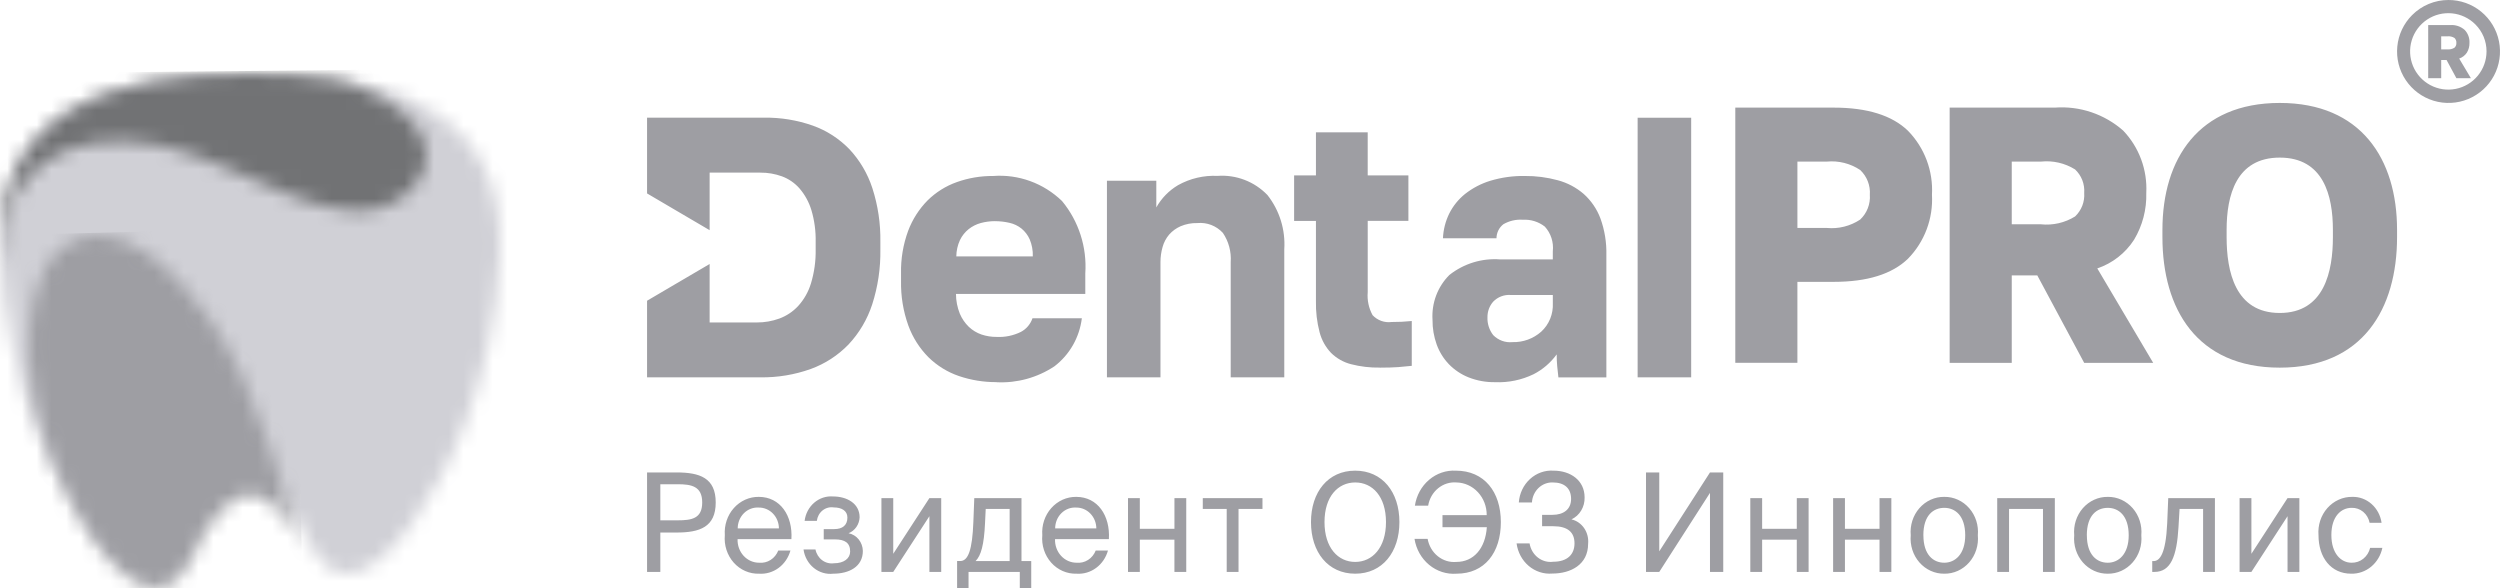
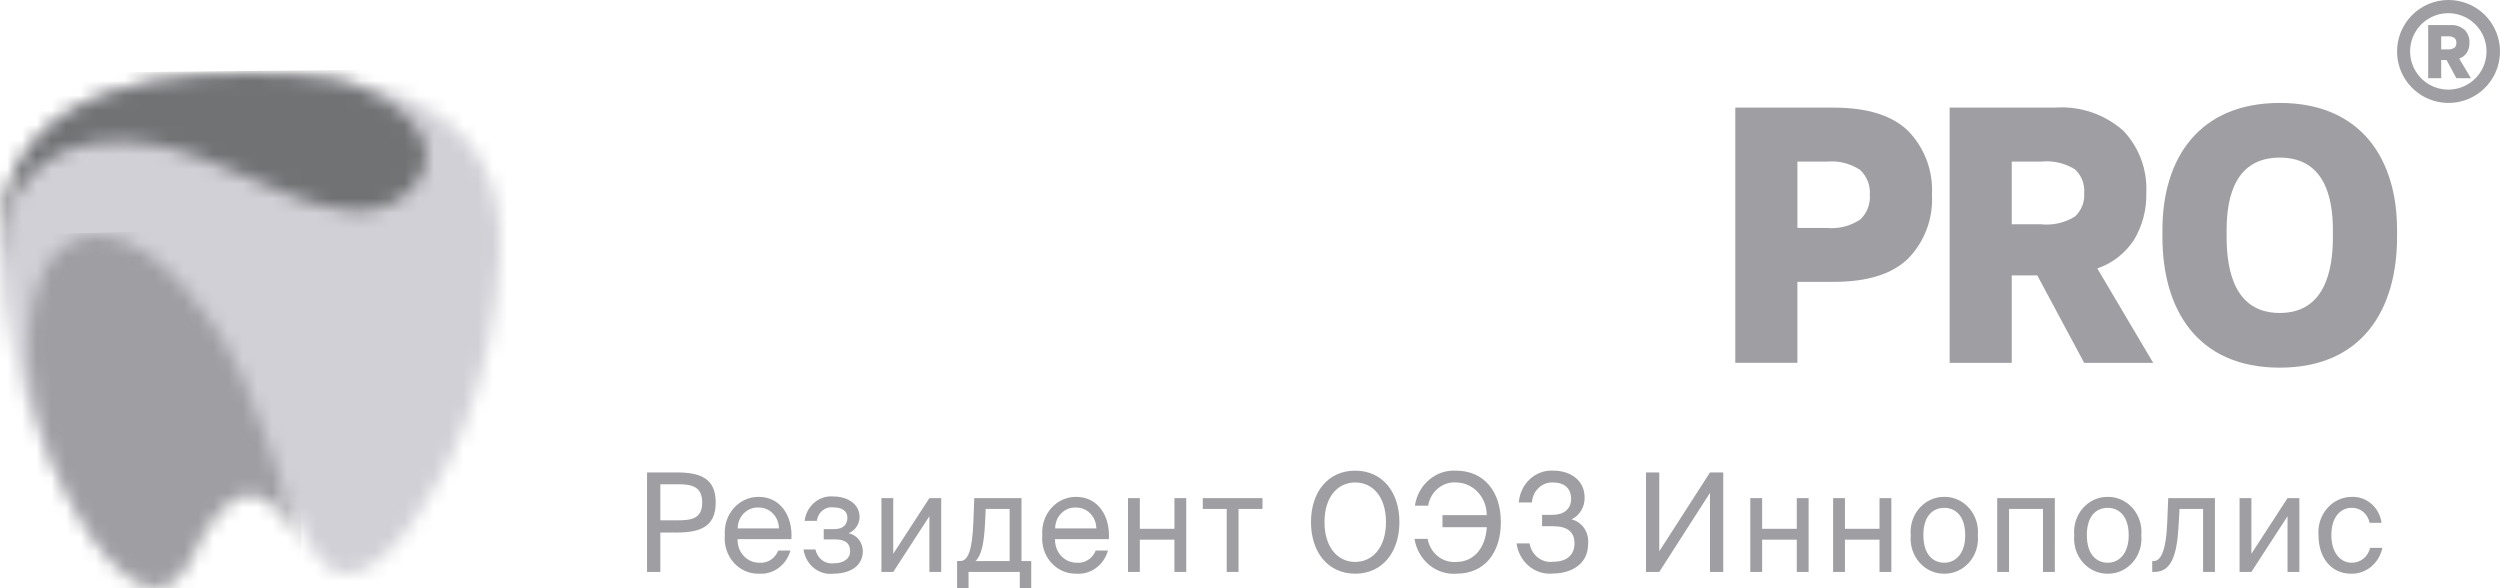
<svg xmlns="http://www.w3.org/2000/svg" width="170" height="40" viewBox="0 0 170 40" fill="none">
  <g clip-path="url(#clip0_38885_336)">
    <mask id="mask0_38885_336" style="mask-type:luminance" maskUnits="userSpaceOnUse" x="0" y="5" width="34" height="34">
      <path d="M17 5C7.652 5 0 7.461 0 16.516V16.527C0 16.856 0.011 17.193 0.03 17.539C0.528 25.965 3.404 31.963 5.982 35.568C8.635 39.264 11.307 40.352 12.947 36.912C12.947 31.102 18.194 30.107 21.055 36.912C22.694 40.355 25.366 39.284 28.02 35.568C30.6 31.963 33.474 25.963 33.971 17.54C34.542 7.644 26.692 5 17 5Z" fill="white" />
    </mask>
    <g mask="url(#mask0_38885_336)">
      <path d="M35 5H0V40H35V5Z" fill="#D0D0D6" />
    </g>
    <mask id="mask1_38885_336" style="mask-type:luminance" maskUnits="userSpaceOnUse" x="0" y="5" width="29" height="13">
      <path d="M0.031 18C-0.058 11.388 4.69 8.571 10.98 9.905C16.701 11.127 23.413 16.704 27.616 13.192C30.656 10.655 28.496 7.123 23.01 5.452C20.995 5.135 18.96 4.985 16.923 5.001C7.276 5.001 -0.557 7.741 0.031 18Z" fill="white" />
    </mask>
    <g mask="url(#mask1_38885_336)">
      <path d="M29.998 4.698L-1 5L-0.886 19L30.113 18.698L29.998 4.698Z" fill="#717274" />
    </g>
    <mask id="mask2_38885_336" style="mask-type:luminance" maskUnits="userSpaceOnUse" x="2" y="16" width="19" height="24">
      <path d="M21 37.875C20.951 37.765 20.901 37.654 20.849 37.548C20.898 37.659 20.948 37.769 21 37.88M3.026 18.35C0.843 22.659 2.25 30.575 6.236 36.522C8.836 40.277 11.452 41.382 13.057 37.883C13.996 35.862 15.385 33.667 17.028 33.667C18.528 33.667 19.96 35.667 20.846 37.543C18.74 32.82 17.828 26.754 14.214 21.644C11.245 17.432 8.645 16 6.657 16C5.903 16.004 5.165 16.225 4.524 16.639C3.883 17.054 3.364 17.645 3.026 18.348" fill="white" />
    </mask>
    <g mask="url(#mask2_38885_336)">
      <path d="M19.993 15.476L0 16L0.599 40.993L20.592 40.468L19.993 15.476Z" fill="#9E9EA3" />
    </g>
    <path d="M118 7.318H124.687C126.97 7.318 128.656 7.843 129.743 8.893C130.3 9.464 130.734 10.145 131.015 10.894C131.296 11.643 131.418 12.444 131.374 13.243C131.418 14.043 131.296 14.843 131.015 15.592C130.734 16.341 130.301 17.023 129.743 17.593C128.656 18.643 126.97 19.167 124.687 19.166H122.223V24.672H118V7.318ZM124.216 15.5C125.017 15.578 125.82 15.377 126.492 14.931C126.719 14.717 126.897 14.454 127.01 14.163C127.124 13.871 127.172 13.557 127.149 13.245C127.172 12.932 127.124 12.618 127.01 12.327C126.897 12.035 126.719 11.773 126.492 11.559C125.82 11.112 125.017 10.911 124.216 10.989H122.224V15.5H124.216ZM132.574 7.318H139.731C140.569 7.256 141.411 7.362 142.209 7.63C143.006 7.899 143.743 8.323 144.376 8.88C144.912 9.441 145.328 10.107 145.598 10.836C145.868 11.565 145.987 12.342 145.947 13.12C145.979 14.24 145.69 15.346 145.115 16.305C144.523 17.219 143.643 17.905 142.616 18.252L146.417 24.675H141.725L138.535 18.725H136.799V24.675H132.576V7.317L132.574 7.318ZM138.791 15.253C139.599 15.336 140.412 15.149 141.104 14.72C141.319 14.517 141.487 14.268 141.595 13.991C141.703 13.714 141.747 13.416 141.726 13.12C141.748 12.823 141.703 12.526 141.596 12.249C141.488 11.972 141.32 11.723 141.104 11.521C140.412 11.091 139.599 10.904 138.791 10.988H136.799V15.25H138.792L138.791 15.253ZM155.024 25C149.377 25 147.045 20.996 147.045 16.125V15.629C147.045 10.8 149.509 7 155.024 7C160.539 7 163 10.8 163 15.629V16.125C163 20.996 160.67 25 155.024 25ZM155.024 21.282C158.062 21.282 158.637 18.442 158.637 16.126V15.631C158.637 13.305 157.998 10.717 155.024 10.717C152.05 10.717 151.41 13.301 151.41 15.631V16.126C151.41 18.444 151.982 21.282 155.024 21.282Z" fill="#9E9EA3" />
-     <path d="M44 8.001H51.944C53.077 7.983 54.206 8.167 55.277 8.544C56.214 8.879 57.062 9.427 57.76 10.146C58.466 10.901 58.999 11.805 59.321 12.794C59.702 13.974 59.886 15.211 59.865 16.452V16.956C59.886 18.228 59.698 19.494 59.309 20.702C58.976 21.72 58.426 22.651 57.697 23.427C56.976 24.171 56.099 24.74 55.131 25.091C54.031 25.484 52.871 25.676 51.704 25.659H44V20.45L46.008 19.27L48.255 17.952V21.927H51.47C51.989 21.929 52.505 21.84 52.994 21.662C53.477 21.484 53.913 21.195 54.267 20.817C54.669 20.378 54.968 19.852 55.143 19.279C55.371 18.528 55.48 17.745 55.465 16.959V16.455C55.481 15.716 55.382 14.979 55.17 14.273C55.004 13.733 54.73 13.235 54.364 12.81C54.039 12.441 53.629 12.159 53.17 11.99C52.7 11.82 52.203 11.735 51.704 11.739H48.255V15.652L46.008 14.333L44 13.153V8.005V8.001ZM67.771 25.985C66.899 25.991 66.032 25.851 65.206 25.57C64.432 25.306 63.726 24.871 63.138 24.295C62.532 23.687 62.064 22.951 61.768 22.139C61.419 21.166 61.25 20.136 61.271 19.1V18.596C61.249 17.607 61.414 16.623 61.754 15.696C62.047 14.919 62.498 14.213 63.078 13.626C63.644 13.069 64.322 12.645 65.065 12.382C65.859 12.1 66.695 11.96 67.536 11.967C68.39 11.903 69.247 12.022 70.053 12.315C70.859 12.608 71.596 13.07 72.217 13.669C73.354 15.042 73.922 16.81 73.8 18.6V19.987H65.006C65.008 20.446 65.096 20.899 65.265 21.324C65.408 21.664 65.617 21.971 65.88 22.225C66.128 22.459 66.422 22.637 66.742 22.747C67.074 22.858 67.422 22.913 67.772 22.91C68.34 22.939 68.905 22.822 69.417 22.571C69.788 22.377 70.072 22.044 70.209 21.642H73.566C73.486 22.287 73.279 22.908 72.959 23.47C72.638 24.032 72.209 24.522 71.698 24.912C70.534 25.682 69.161 26.059 67.774 25.992L67.771 25.985ZM67.653 15.038C67.33 15.038 67.008 15.081 66.695 15.165C66.396 15.246 66.115 15.387 65.87 15.58C65.619 15.78 65.417 16.035 65.277 16.325C65.117 16.673 65.033 17.051 65.029 17.435H70.231C70.245 17.037 70.172 16.641 70.019 16.274C69.892 15.99 69.702 15.74 69.463 15.543C69.224 15.352 68.945 15.219 68.647 15.153C68.321 15.077 67.988 15.039 67.653 15.04V15.038ZM75.272 12.29H78.629V14.104C78.982 13.476 79.493 12.954 80.109 12.59C80.929 12.133 81.858 11.915 82.792 11.96C83.416 11.914 84.043 12.007 84.628 12.231C85.214 12.455 85.745 12.806 86.184 13.26C87.007 14.303 87.416 15.621 87.331 16.955V25.659H83.688V17.82C83.737 17.117 83.55 16.417 83.156 15.837C82.936 15.598 82.665 15.413 82.364 15.297C82.062 15.181 81.739 15.138 81.418 15.169C81.029 15.159 80.643 15.232 80.284 15.383C79.987 15.512 79.721 15.705 79.504 15.949C79.294 16.195 79.141 16.485 79.055 16.798C78.96 17.13 78.912 17.474 78.912 17.82V25.66H75.272V12.292V12.29ZM101.668 25.988C101.05 25.999 100.436 25.887 99.86 25.66C99.358 25.46 98.903 25.155 98.523 24.765C98.158 24.383 97.876 23.928 97.695 23.428C97.502 22.891 97.406 22.323 97.411 21.751C97.375 21.188 97.459 20.625 97.656 20.098C97.854 19.571 98.161 19.094 98.557 18.699C99.542 17.921 100.778 17.543 102.022 17.641H105.591V17.086C105.624 16.783 105.594 16.477 105.5 16.187C105.406 15.898 105.252 15.632 105.048 15.409C104.622 15.077 104.093 14.912 103.558 14.943C103.097 14.908 102.636 15.014 102.234 15.245C102.087 15.357 101.969 15.502 101.887 15.668C101.805 15.835 101.762 16.018 101.761 16.204H98.12C98.146 15.621 98.291 15.05 98.546 14.527C98.805 14.007 99.173 13.551 99.623 13.19C100.135 12.787 100.716 12.484 101.336 12.294C102.095 12.065 102.885 11.954 103.677 11.967C104.438 11.959 105.198 12.057 105.933 12.258C106.581 12.431 107.183 12.749 107.694 13.19C108.2 13.643 108.59 14.214 108.83 14.855C109.117 15.65 109.254 16.493 109.233 17.339V25.662H105.971C105.94 25.376 105.911 25.124 105.89 24.905C105.865 24.637 105.854 24.367 105.856 24.098C105.443 24.666 104.905 25.128 104.284 25.447C103.47 25.84 102.573 26.026 101.672 25.989L101.668 25.988ZM102.85 23.264C103.564 23.285 104.26 23.033 104.8 22.557C105.066 22.314 105.275 22.013 105.412 21.677C105.549 21.341 105.61 20.978 105.592 20.615V20.059H102.732C102.512 20.042 102.291 20.073 102.085 20.152C101.878 20.23 101.692 20.354 101.537 20.514C101.281 20.805 101.142 21.184 101.147 21.575C101.131 22.013 101.27 22.442 101.537 22.786C101.707 22.96 101.913 23.093 102.14 23.176C102.367 23.259 102.609 23.289 102.849 23.264L102.85 23.264ZM111.359 8.005H115V25.66H111.359V8.005Z" fill="#9E9EA3" />
    <path d="M165.119 1.705H166.62C166.796 1.692 166.973 1.715 167.14 1.77C167.307 1.826 167.461 1.915 167.594 2.03C167.707 2.147 167.794 2.286 167.85 2.438C167.907 2.589 167.932 2.751 167.924 2.913C167.931 3.146 167.87 3.377 167.749 3.577C167.625 3.767 167.44 3.909 167.225 3.982L168.021 5.318H167.035L166.366 4.08H166.002V5.318H165.117V1.707L165.119 1.705ZM166.492 8.88075e-06C167.302 -0.002 168.088 0.277 168.715 0.79C169.342 1.302 169.772 2.017 169.931 2.811C170.091 3.605 169.97 4.43 169.59 5.145C169.209 5.86 168.592 6.42 167.844 6.732C167.096 7.043 166.264 7.085 165.488 6.851C164.713 6.617 164.043 6.121 163.592 5.448C163.141 4.775 162.938 3.966 163.017 3.16C163.095 2.354 163.451 1.6 164.023 1.027C164.347 0.702 164.731 0.443 165.155 0.267C165.579 0.091 166.033 8.46412e-06 166.492 8.88075e-06ZM168.324 1.659C167.9 1.234 167.34 0.968 166.742 0.909C166.144 0.849 165.543 0.999 165.043 1.333C164.543 1.667 164.174 2.163 163.999 2.739C163.824 3.314 163.854 3.932 164.084 4.488C164.313 5.043 164.729 5.502 165.259 5.786C165.789 6.07 166.401 6.161 166.991 6.044C167.581 5.926 168.112 5.609 168.493 5.144C168.875 4.679 169.083 4.097 169.084 3.495C169.085 3.154 169.018 2.816 168.888 2.501C168.758 2.186 168.566 1.9 168.324 1.659ZM166.419 3.357C166.588 3.374 166.758 3.335 166.903 3.246C166.948 3.204 166.984 3.152 167.006 3.095C167.029 3.037 167.038 2.975 167.033 2.913C167.038 2.851 167.028 2.789 167.006 2.732C166.983 2.674 166.948 2.622 166.903 2.58C166.758 2.491 166.588 2.452 166.419 2.47H166.001V3.357H166.419Z" fill="#9E9EA3" />
-     <path d="M93.831 24.996C93.168 25.008 92.506 24.93 91.864 24.764C91.356 24.633 90.892 24.369 90.514 24C90.142 23.608 89.873 23.126 89.734 22.599C89.552 21.906 89.468 21.19 89.484 20.473V15.023H88V11.929H89.484V9H93.004V11.926H95.771V15.02H93.005V19.873C92.959 20.415 93.075 20.958 93.337 21.433C93.501 21.608 93.704 21.741 93.928 21.822C94.153 21.902 94.393 21.927 94.629 21.896C95.087 21.898 95.544 21.876 96 21.829V24.877C95.71 24.91 95.406 24.939 95.086 24.963C94.767 24.986 94.347 25 93.828 25" fill="#9E9EA3" />
    <path d="M44 32.126V38.89H44.902V36.212H46.008C47.573 36.212 48.669 35.848 48.669 34.169C48.669 32.49 47.573 32.126 46.008 32.126H44ZM46.078 32.928C47.025 32.928 47.75 33.068 47.75 34.169C47.75 35.27 47.026 35.382 46.078 35.382H44.902V32.928H46.078ZM53.816 36.66C53.914 35.065 53.056 33.787 51.597 33.787C51.279 33.783 50.964 33.849 50.671 33.98C50.379 34.112 50.116 34.306 49.899 34.551C49.681 34.796 49.515 35.086 49.41 35.403C49.305 35.719 49.264 36.055 49.288 36.389C49.258 36.728 49.295 37.07 49.4 37.392C49.504 37.714 49.672 38.008 49.892 38.257C50.113 38.505 50.381 38.7 50.679 38.83C50.977 38.96 51.298 39.022 51.62 39.011C52.092 39.043 52.56 38.904 52.948 38.617C53.335 38.331 53.618 37.913 53.751 37.434H52.923C52.819 37.701 52.637 37.926 52.403 38.075C52.169 38.225 51.895 38.291 51.623 38.265C51.426 38.266 51.23 38.225 51.048 38.144C50.866 38.063 50.701 37.944 50.564 37.794C50.427 37.644 50.32 37.466 50.249 37.271C50.179 37.076 50.147 36.868 50.155 36.66H53.816ZM51.593 34.514C51.771 34.511 51.949 34.546 52.115 34.616C52.281 34.685 52.432 34.789 52.56 34.921C52.688 35.053 52.79 35.21 52.86 35.384C52.929 35.557 52.966 35.744 52.967 35.932H50.164C50.164 35.739 50.201 35.547 50.274 35.368C50.346 35.19 50.453 35.03 50.587 34.897C50.721 34.764 50.879 34.661 51.052 34.596C51.225 34.53 51.409 34.502 51.593 34.514ZM57.703 36.259C57.915 36.176 58.099 36.029 58.233 35.837C58.367 35.645 58.444 35.415 58.454 35.177C58.454 34.234 57.588 33.759 56.65 33.759C56.187 33.721 55.728 33.873 55.368 34.181C55.008 34.49 54.773 34.934 54.714 35.419H55.545C55.562 35.279 55.606 35.144 55.673 35.021C55.74 34.899 55.83 34.792 55.937 34.707C56.044 34.622 56.167 34.56 56.297 34.525C56.427 34.491 56.562 34.484 56.695 34.505C57.216 34.505 57.623 34.72 57.623 35.195C57.623 35.718 57.287 35.979 56.73 35.979H56.014V36.679H56.775C57.447 36.679 57.81 36.912 57.81 37.5C57.81 37.975 57.385 38.302 56.713 38.302C56.429 38.343 56.141 38.269 55.907 38.095C55.673 37.92 55.51 37.659 55.452 37.363H54.639C54.708 37.861 54.958 38.311 55.336 38.619C55.714 38.926 56.19 39.067 56.664 39.011C57.725 39.011 58.674 38.545 58.674 37.462C58.668 37.176 58.568 36.9 58.392 36.681C58.217 36.462 57.975 36.314 57.708 36.261L57.703 36.259ZM63.199 38.89H64.003V33.871H63.199L60.741 37.658V33.871H59.937V38.89H60.741L63.199 35.102V38.89ZM70.124 38.153H69.461V33.871H66.251L66.189 35.482C66.118 37.404 65.835 38.15 65.295 38.15H65.083V40H65.861V38.89H69.346V40H70.124V38.153ZM68.656 38.153H66.339C66.71 37.78 66.914 37.05 66.982 35.569L67.029 34.608H68.656V38.153ZM75.404 36.66C75.501 35.065 74.643 33.787 73.184 33.787C72.866 33.783 72.551 33.849 72.258 33.98C71.966 34.112 71.703 34.306 71.486 34.551C71.269 34.796 71.102 35.086 70.997 35.403C70.892 35.719 70.851 36.055 70.876 36.389C70.845 36.728 70.883 37.07 70.987 37.392C71.091 37.714 71.259 38.008 71.479 38.257C71.7 38.505 71.968 38.7 72.266 38.83C72.564 38.96 72.885 39.022 73.207 39.011C73.68 39.044 74.149 38.905 74.537 38.618C74.925 38.332 75.209 37.914 75.342 37.434H74.51C74.406 37.701 74.224 37.926 73.99 38.075C73.756 38.225 73.483 38.291 73.21 38.265C73.013 38.266 72.817 38.225 72.635 38.144C72.453 38.063 72.288 37.944 72.151 37.794C72.014 37.644 71.907 37.466 71.837 37.271C71.766 37.076 71.734 36.868 71.742 36.66H75.404ZM73.184 34.514C73.362 34.513 73.539 34.548 73.704 34.618C73.869 34.688 74.019 34.792 74.146 34.924C74.273 35.056 74.374 35.213 74.444 35.386C74.513 35.559 74.549 35.745 74.551 35.932H71.751C71.751 35.738 71.788 35.546 71.861 35.367C71.934 35.189 72.041 35.028 72.176 34.895C72.31 34.762 72.469 34.66 72.642 34.594C72.816 34.529 73 34.502 73.184 34.514ZM80.665 38.89V33.871H79.862V35.96H77.508V33.871H76.704V38.89H77.508V36.697H79.861V38.89H80.665ZM85.848 34.608V33.871H81.789V34.608H83.416V38.89H84.22V34.608H85.848ZM90.066 35.503C90.066 33.759 90.986 32.807 92.157 32.807C93.327 32.807 94.247 33.759 94.247 35.503C94.247 37.248 93.318 38.211 92.153 38.211C90.988 38.211 90.066 37.248 90.066 35.503ZM95.16 35.503C95.16 33.46 94.002 32.005 92.153 32.005C90.305 32.005 89.147 33.46 89.147 35.503C89.147 37.546 90.305 39.011 92.153 39.011C94.002 39.011 95.16 37.546 95.16 35.503ZM96.186 36.641C96.297 37.341 96.651 37.971 97.18 38.409C97.708 38.847 98.372 39.062 99.043 39.011C100.953 39.011 102.058 37.584 102.058 35.503C102.058 33.441 100.926 32.005 99.003 32.005C98.341 31.967 97.69 32.19 97.175 32.629C96.659 33.068 96.317 33.694 96.213 34.384H97.115C97.193 33.915 97.434 33.494 97.791 33.203C98.148 32.911 98.594 32.77 99.044 32.807C99.594 32.818 100.118 33.057 100.502 33.473C100.886 33.888 101.1 34.447 101.096 35.028H98.089V35.848H101.105C101.006 37.304 100.201 38.211 99.034 38.211C98.582 38.252 98.132 38.114 97.771 37.824C97.41 37.535 97.163 37.114 97.079 36.644L96.186 36.641ZM106.86 35.317C107.133 35.19 107.364 34.98 107.523 34.714C107.682 34.448 107.762 34.138 107.753 33.824C107.753 32.667 106.798 32.005 105.64 32.005C105.056 31.965 104.48 32.171 104.038 32.576C103.596 32.981 103.323 33.553 103.279 34.169H104.172C104.193 33.791 104.354 33.436 104.62 33.181C104.886 32.927 105.236 32.792 105.596 32.807C106.365 32.807 106.834 33.19 106.834 33.927C106.834 34.636 106.321 35.009 105.569 35.009H104.862V35.783H105.619C106.609 35.783 107.066 36.194 107.066 36.949C107.066 37.705 106.577 38.199 105.613 38.199C105.245 38.249 104.873 38.146 104.574 37.913C104.276 37.681 104.074 37.335 104.011 36.949H103.127C103.207 37.553 103.503 38.101 103.953 38.483C104.404 38.864 104.975 39.05 105.551 39.002C106.816 39.002 107.992 38.395 107.992 36.977C108.029 36.602 107.934 36.226 107.726 35.92C107.517 35.614 107.209 35.399 106.86 35.317ZM116.279 38.89H117.181V32.126H116.279L112.83 37.49V32.126H111.928V38.89H112.83L116.279 33.516V38.89ZM122.985 38.89V33.871H122.181V35.96H119.825V33.871H119.021V38.89H119.825V36.697H122.181V38.89H122.985ZM128.612 38.89V33.871H127.808V35.96H125.456V33.871H124.652V38.89H125.456V36.697H127.808V38.89H128.612ZM130.788 36.399C130.788 35.028 131.478 34.533 132.212 34.533C132.946 34.533 133.635 35.056 133.635 36.399C133.635 37.686 132.946 38.265 132.212 38.265C131.478 38.265 130.791 37.742 130.791 36.399H130.788ZM132.212 33.787C131.894 33.782 131.579 33.848 131.287 33.981C130.995 34.113 130.733 34.309 130.518 34.556C130.303 34.802 130.139 35.093 130.038 35.411C129.937 35.729 129.9 36.065 129.93 36.399C129.9 36.733 129.937 37.069 130.038 37.387C130.139 37.704 130.303 37.996 130.518 38.242C130.733 38.489 130.995 38.684 131.287 38.817C131.579 38.949 131.894 39.016 132.212 39.011C132.529 39.016 132.844 38.949 133.136 38.817C133.428 38.684 133.69 38.489 133.905 38.242C134.12 37.996 134.284 37.704 134.385 37.387C134.487 37.069 134.523 36.733 134.493 36.399C134.523 36.066 134.487 35.729 134.386 35.412C134.284 35.095 134.121 34.803 133.906 34.557C133.691 34.31 133.43 34.114 133.138 33.982C132.847 33.849 132.532 33.783 132.215 33.787H132.212ZM139.729 33.871H135.811V38.89H136.615V34.608H138.923V38.89H139.727L139.729 33.871ZM141.904 36.4C141.904 35.028 142.594 34.534 143.328 34.534C144.062 34.534 144.752 35.056 144.752 36.4C144.752 37.687 144.062 38.266 143.328 38.266C142.594 38.266 141.907 37.742 141.907 36.399L141.904 36.4ZM143.328 33.788C143.01 33.783 142.695 33.849 142.404 33.982C142.112 34.114 141.85 34.31 141.634 34.556C141.419 34.803 141.256 35.094 141.154 35.412C141.053 35.73 141.016 36.066 141.046 36.4C141.016 36.733 141.053 37.07 141.154 37.388C141.256 37.705 141.419 37.997 141.634 38.243C141.85 38.489 142.112 38.685 142.404 38.818C142.695 38.95 143.01 39.016 143.328 39.012C143.646 39.016 143.961 38.95 144.252 38.818C144.544 38.685 144.806 38.489 145.021 38.243C145.237 37.997 145.4 37.705 145.502 37.388C145.603 37.07 145.64 36.733 145.61 36.4C145.64 36.066 145.603 35.73 145.502 35.413C145.401 35.095 145.238 34.804 145.023 34.557C144.808 34.311 144.546 34.115 144.255 33.982C143.963 33.849 143.649 33.783 143.331 33.787L143.328 33.788ZM150.615 33.872H147.44L147.369 35.589C147.272 37.669 146.865 38.154 146.441 38.154H146.352V38.89H146.503C147.608 38.89 148.024 37.845 148.139 35.821L148.21 34.608H149.81V38.89H150.614L150.615 33.872ZM155.553 38.89H156.357V33.871H155.553L153.095 37.658V33.871H152.291V38.89H153.095L155.553 35.102V38.89ZM159.957 33.787C159.639 33.782 159.324 33.847 159.032 33.979C158.74 34.11 158.477 34.305 158.26 34.55C158.044 34.795 157.878 35.086 157.774 35.403C157.671 35.719 157.631 36.056 157.658 36.389C157.658 37.916 158.507 39.011 159.878 39.011C160.369 39.024 160.85 38.856 161.237 38.536C161.624 38.216 161.894 37.764 162 37.257H161.169C161.097 37.551 160.933 37.812 160.704 37.995C160.474 38.178 160.192 38.273 159.904 38.265C159.197 38.265 158.533 37.649 158.533 36.38C158.533 35.111 159.197 34.533 159.904 34.533C160.19 34.521 160.471 34.617 160.696 34.803C160.921 34.99 161.076 35.255 161.133 35.551H161.947C161.875 35.052 161.634 34.597 161.268 34.273C160.901 33.948 160.435 33.775 159.957 33.787Z" fill="#9E9EA3" />
  </g>
  <defs>
    <clipPath id="clip0_38885_336">
      <rect width="170" height="40" fill="white" />
    </clipPath>
  </defs>
</svg>